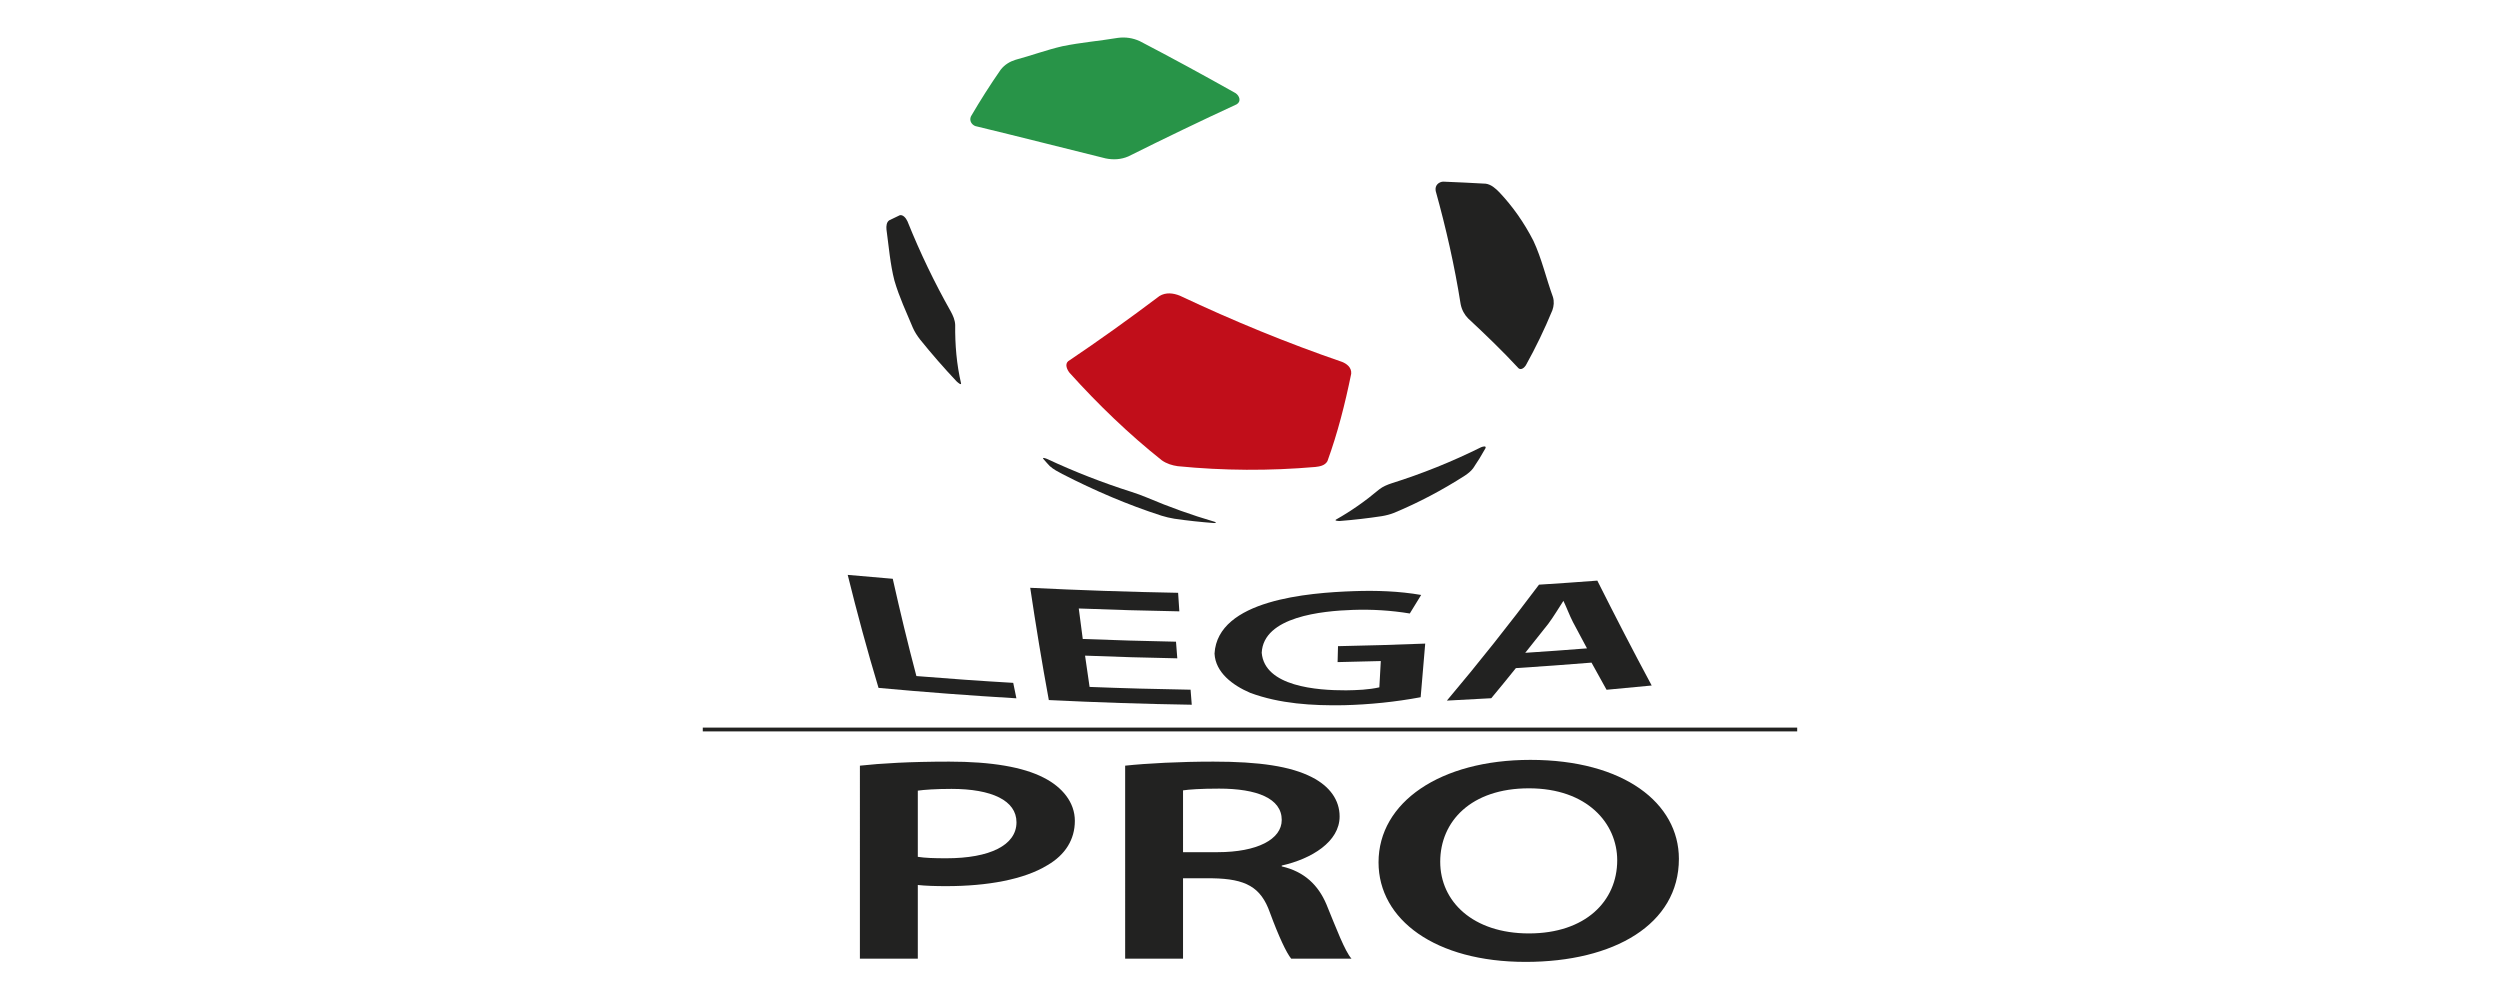
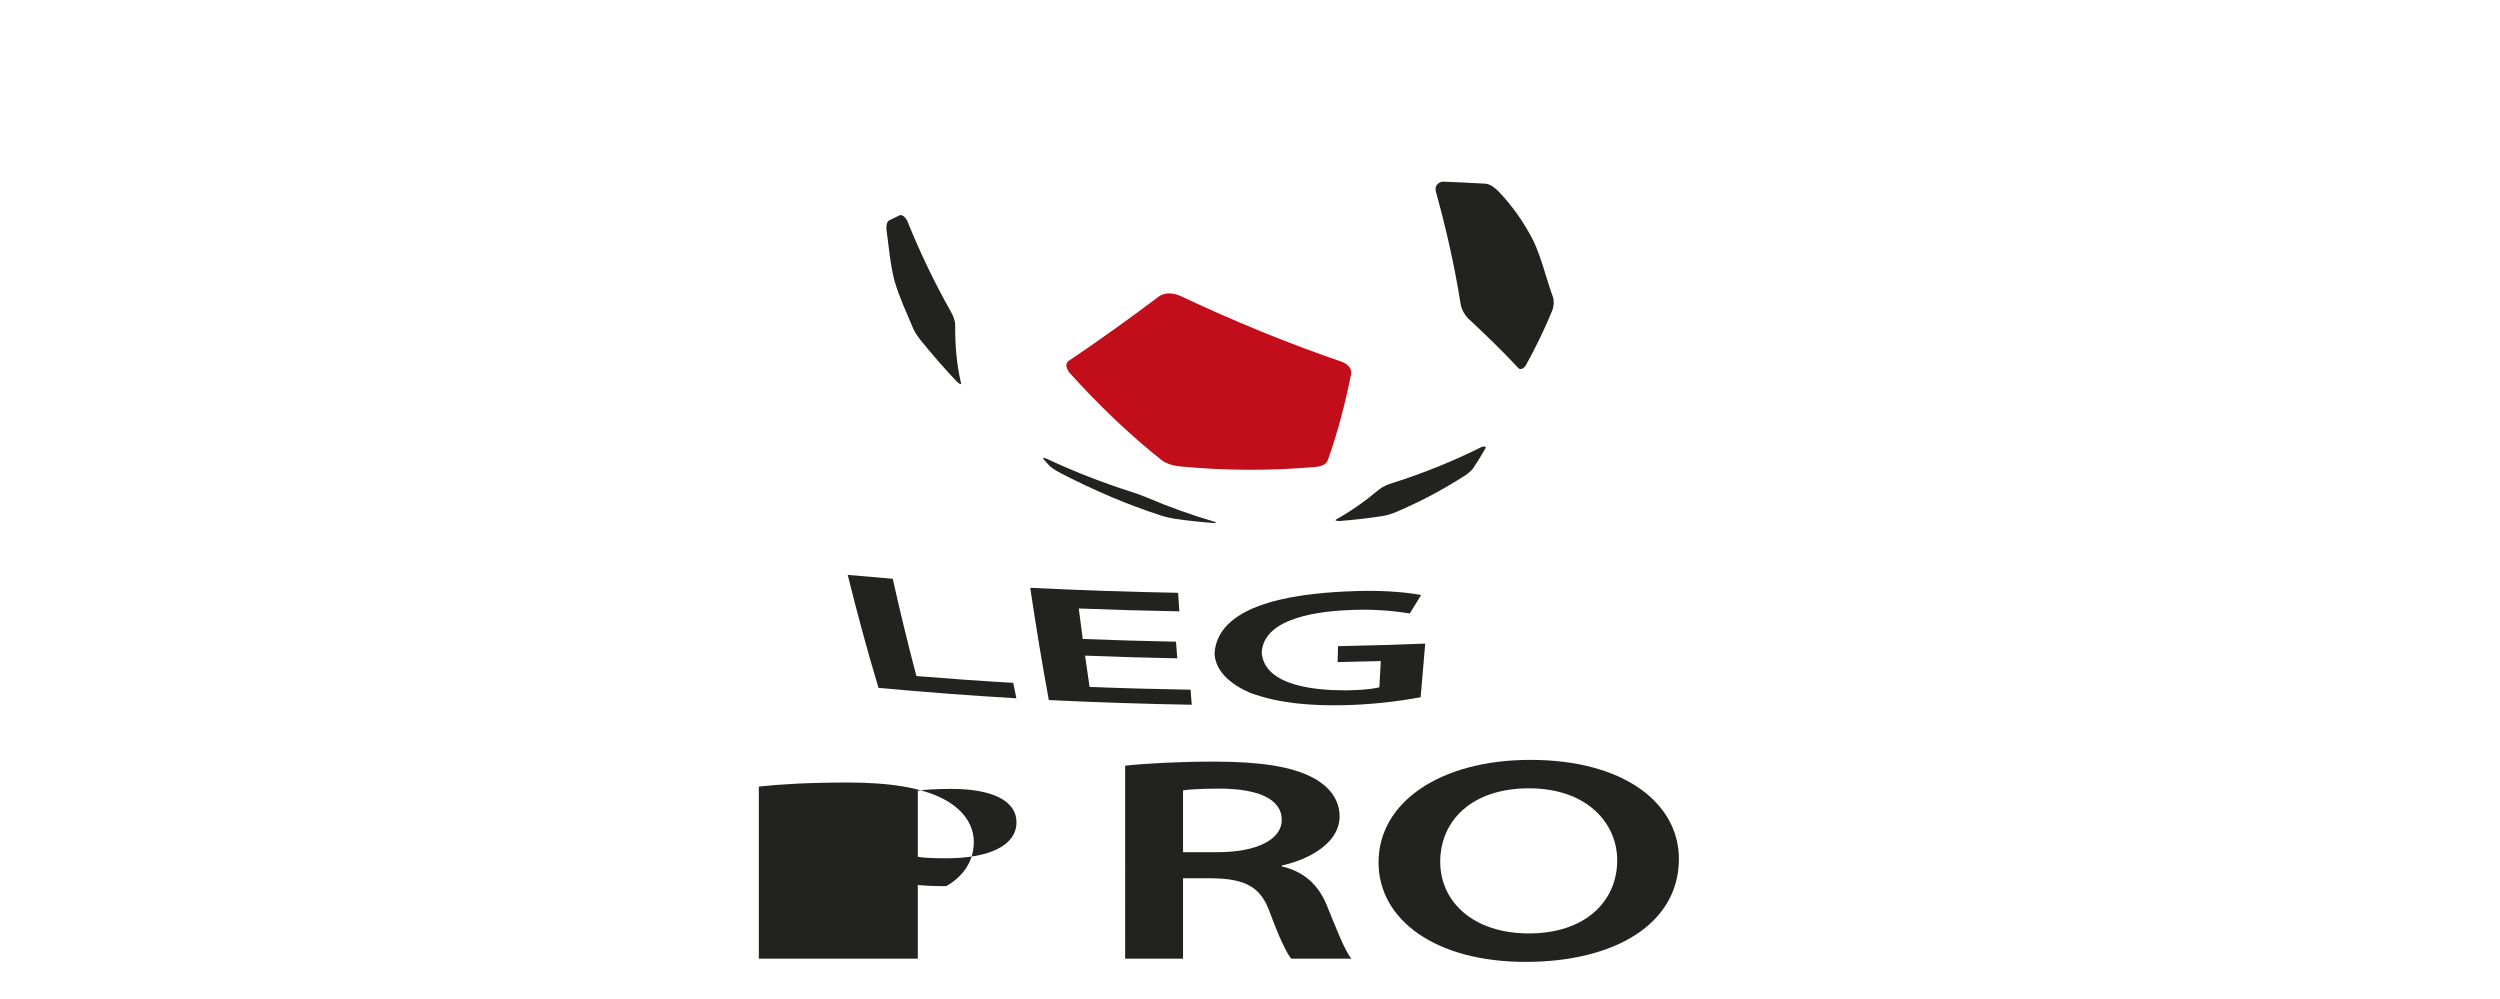
<svg xmlns="http://www.w3.org/2000/svg" version="1.1" id="Livello_1" x="0px" y="0px" viewBox="0 0 82.8 33.1" style="enable-background:new 0 0 82.8 33.1;" xml:space="preserve">
  <style type="text/css">
	.st0{fill:#C10E1A;}
	.st1{fill:#289448;}
	.st2{fill:#222221;}
</style>
  <g>
    <path class="st0" d="M38.401,9.805c0.21-0.129,0.457-0.101,0.677-0.011c1.77,0.835,3.563,1.571,5.377,2.194   c0.131,0.054,0.316,0.172,0.297,0.391c-0.203,0.995-0.451,1.97-0.787,2.894c-0.085,0.154-0.269,0.177-0.401,0.193   c-1.516,0.132-3.038,0.125-4.559-0.026c-0.181-0.026-0.364-0.08-0.528-0.196c-1.074-0.854-2.091-1.829-3.054-2.898   c-0.08-0.101-0.163-0.277-0.047-0.381C36.398,11.278,37.405,10.556,38.401,9.805" />
-     <path class="st1" d="M33.141,2.311c0.136-0.175,0.311-0.274,0.494-0.331c0.52-0.139,1.03-0.329,1.553-0.449   c0.609-0.125,1.227-0.175,1.838-0.277c0.244-0.032,0.49,0.001,0.724,0.109c1.063,0.553,2.119,1.13,3.171,1.721   c0.134,0.09,0.197,0.277,0.037,0.371c-1.202,0.555-2.397,1.132-3.587,1.725c-0.242,0.105-0.5,0.118-0.753,0.066   c-1.438-0.355-2.875-0.723-4.314-1.07c-0.108-0.038-0.214-0.169-0.146-0.322C32.469,3.321,32.797,2.807,33.141,2.311" />
    <path class="st2" d="M29.36,7.601c-0.012-0.12,0.005-0.246,0.091-0.304c0.115-0.059,0.232-0.115,0.349-0.168   c0.104-0.026,0.203,0.087,0.255,0.2c0.42,1.045,0.901,2.043,1.437,2.991c0.07,0.13,0.138,0.279,0.144,0.442   c-0.007,0.654,0.047,1.306,0.195,1.937c0.007,0.077-0.133-0.053-0.152-0.071c-0.416-0.441-0.819-0.903-1.208-1.386   c-0.089-0.116-0.173-0.241-0.236-0.384c-0.214-0.514-0.452-1.014-0.611-1.563C29.482,8.745,29.438,8.169,29.36,7.601" />
    <path class="st2" d="M34.556,15.2c-0.056-0.069,0.104-0.009,0.121-0.001c0.922,0.43,1.859,0.795,2.806,1.095   c0.17,0.055,0.339,0.116,0.506,0.186c0.737,0.313,1.483,0.58,2.237,0.801c0.079,0.025,0.04,0.045-0.024,0.042   c-0.436-0.033-0.872-0.08-1.307-0.143c-0.143-0.023-0.285-0.057-0.425-0.1c-1.116-0.36-2.211-0.828-3.286-1.381   c-0.143-0.076-0.289-0.149-0.418-0.264C34.693,15.362,34.627,15.277,34.556,15.2" />
    <path class="st2" d="M45.678,16.21c0.127-0.099,0.27-0.156,0.411-0.203c1.008-0.317,1.997-0.714,2.964-1.194   c0.029-0.013,0.188-0.068,0.146,0.032c-0.127,0.23-0.263,0.451-0.408,0.663c-0.077,0.103-0.174,0.176-0.271,0.242   c-0.758,0.487-1.542,0.899-2.347,1.235c-0.133,0.052-0.27,0.087-0.408,0.11c-0.461,0.07-0.923,0.123-1.387,0.16   c-0.017,0.001-0.196-0.001-0.133-0.045C44.744,16.93,45.221,16.595,45.678,16.21" />
    <path class="st2" d="M49.209,6.084c0.173,0.025,0.315,0.146,0.452,0.287c0.433,0.459,0.813,0.994,1.125,1.604   c0.275,0.584,0.422,1.244,0.647,1.861c0.045,0.147,0.031,0.301-0.018,0.439c-0.263,0.637-0.557,1.246-0.881,1.827   c-0.055,0.084-0.157,0.163-0.239,0.096c-0.54-0.583-1.104-1.124-1.673-1.654c-0.118-0.12-0.208-0.28-0.246-0.473   c-0.201-1.274-0.486-2.522-0.826-3.746c-0.037-0.203,0.119-0.301,0.245-0.309C48.266,6.035,48.738,6.057,49.209,6.084" />
    <path class="st2" d="M29.097,22.783c1.52,0.14,3.042,0.255,4.566,0.345c-0.035-0.171-0.07-0.341-0.105-0.512   c-1.07-0.062-2.139-0.138-3.207-0.225c-0.283-1.07-0.542-2.144-0.783-3.222c-0.498-0.041-0.995-0.084-1.492-0.129   C28.386,20.294,28.723,21.543,29.097,22.783" />
    <path class="st2" d="M38.949,21.253c-1.029-0.02-2.059-0.05-3.088-0.09c-0.044-0.337-0.089-0.674-0.132-1.01   c1.11,0.044,2.22,0.075,3.331,0.095c-0.013-0.204-0.028-0.409-0.041-0.614c-1.634-0.03-3.267-0.085-4.898-0.166   c0.185,1.242,0.388,2.482,0.616,3.718c1.577,0.078,3.155,0.13,4.734,0.155c-0.013-0.166-0.026-0.332-0.039-0.498   c-1.116-0.018-2.231-0.048-3.345-0.092c-0.052-0.345-0.101-0.69-0.15-1.036c1.018,0.04,2.036,0.07,3.055,0.089   C38.978,21.62,38.963,21.437,38.949,21.253" />
    <path class="st2" d="M47.203,21.316c-0.963,0.038-1.925,0.066-2.888,0.085c-0.004,0.176-0.009,0.352-0.014,0.528   c0.477-0.009,0.954-0.021,1.431-0.035c-0.016,0.291-0.032,0.581-0.048,0.871c-0.36,0.08-0.732,0.094-1.101,0.099   c-0.959,0.004-2.699-0.125-2.795-1.244c0.056-1.199,2.003-1.386,3.017-1.42c0.631-0.022,1.267,0.016,1.887,0.119   c0.127-0.205,0.252-0.409,0.377-0.614c-0.733-0.127-1.486-0.152-2.231-0.126c-1.495,0.052-4.51,0.284-4.613,2.068   c0.031,0.623,0.595,1.049,1.184,1.301c0.98,0.362,2.05,0.427,3.099,0.409c0.856-0.022,1.706-0.108,2.544-0.265   C47.104,22.5,47.155,21.908,47.203,21.316" />
-     <path class="st2" d="M50.516,21.621c0.256-0.318,0.511-0.638,0.762-0.959c0.183-0.246,0.336-0.507,0.502-0.762   c0.112,0.232,0.198,0.473,0.316,0.703c0.154,0.291,0.31,0.581,0.465,0.871C51.88,21.528,51.198,21.577,50.516,21.621    M52.711,21.946c0.165,0.3,0.331,0.599,0.498,0.899c0.499-0.045,0.997-0.092,1.495-0.141c-0.619-1.151-1.216-2.31-1.801-3.474   c-0.643,0.049-1.287,0.094-1.931,0.134c-0.979,1.305-1.993,2.586-3.051,3.84c0.49-0.024,0.98-0.05,1.47-0.079   c0.275-0.33,0.547-0.663,0.815-0.997C51.042,22.074,51.877,22.014,52.711,21.946" />
-     <path class="st2" d="M30.398,26.186c0.204-0.029,0.581-0.058,1.116-0.058c1.335,0,2.152,0.385,2.152,1.106   c0,0.759-0.88,1.192-2.325,1.192c-0.394,0-0.708-0.01-0.943-0.048V26.186z M28.48,31.752h1.918v-2.441   c0.251,0.028,0.581,0.038,0.943,0.038c1.366,0,2.577-0.221,3.347-0.692c0.597-0.346,0.911-0.856,0.911-1.471   c0-0.605-0.408-1.115-1.037-1.432c-0.676-0.347-1.713-0.529-3.127-0.529c-1.305,0-2.263,0.058-2.955,0.134V31.752z" />
+     <path class="st2" d="M30.398,26.186c0.204-0.029,0.581-0.058,1.116-0.058c1.335,0,2.152,0.385,2.152,1.106   c0,0.759-0.88,1.192-2.325,1.192c-0.394,0-0.708-0.01-0.943-0.048V26.186z M28.48,31.752h1.918v-2.441   c0.251,0.028,0.581,0.038,0.943,0.038c0.597-0.346,0.911-0.856,0.911-1.471   c0-0.605-0.408-1.115-1.037-1.432c-0.676-0.347-1.713-0.529-3.127-0.529c-1.305,0-2.263,0.058-2.955,0.134V31.752z" />
    <path class="st2" d="M39.182,26.177c0.189-0.029,0.582-0.058,1.195-0.058c1.257,0,2.074,0.326,2.074,1.038   c0,0.644-0.817,1.067-2.121,1.067h-1.148V26.177z M37.265,31.752h1.917v-2.663h0.975c1.1,0.019,1.603,0.288,1.902,1.134   c0.298,0.808,0.549,1.337,0.706,1.529h1.997c-0.221-0.25-0.503-1-0.834-1.807c-0.267-0.625-0.722-1.077-1.477-1.25v-0.028   c0.99-0.222,1.917-0.789,1.917-1.625c0-0.548-0.33-1-0.911-1.298c-0.707-0.365-1.744-0.519-3.268-0.519   c-1.116,0-2.201,0.057-2.924,0.134V31.752z" />
    <path class="st2" d="M50.638,26.109c1.933,0,2.924,1.163,2.924,2.384c0,1.355-1.053,2.422-2.924,2.422   c-1.854,0-2.938-1.057-2.938-2.374C47.7,27.205,48.721,26.109,50.638,26.109 M50.686,25.167c-2.986,0-5.029,1.404-5.029,3.393   c0,1.904,1.886,3.298,4.871,3.298c2.924,0,5.077-1.24,5.077-3.413C55.605,26.599,53.781,25.167,50.686,25.167" />
-     <rect x="23.276" y="24.098" class="st2" width="36.247" height="0.126" />
  </g>
</svg>